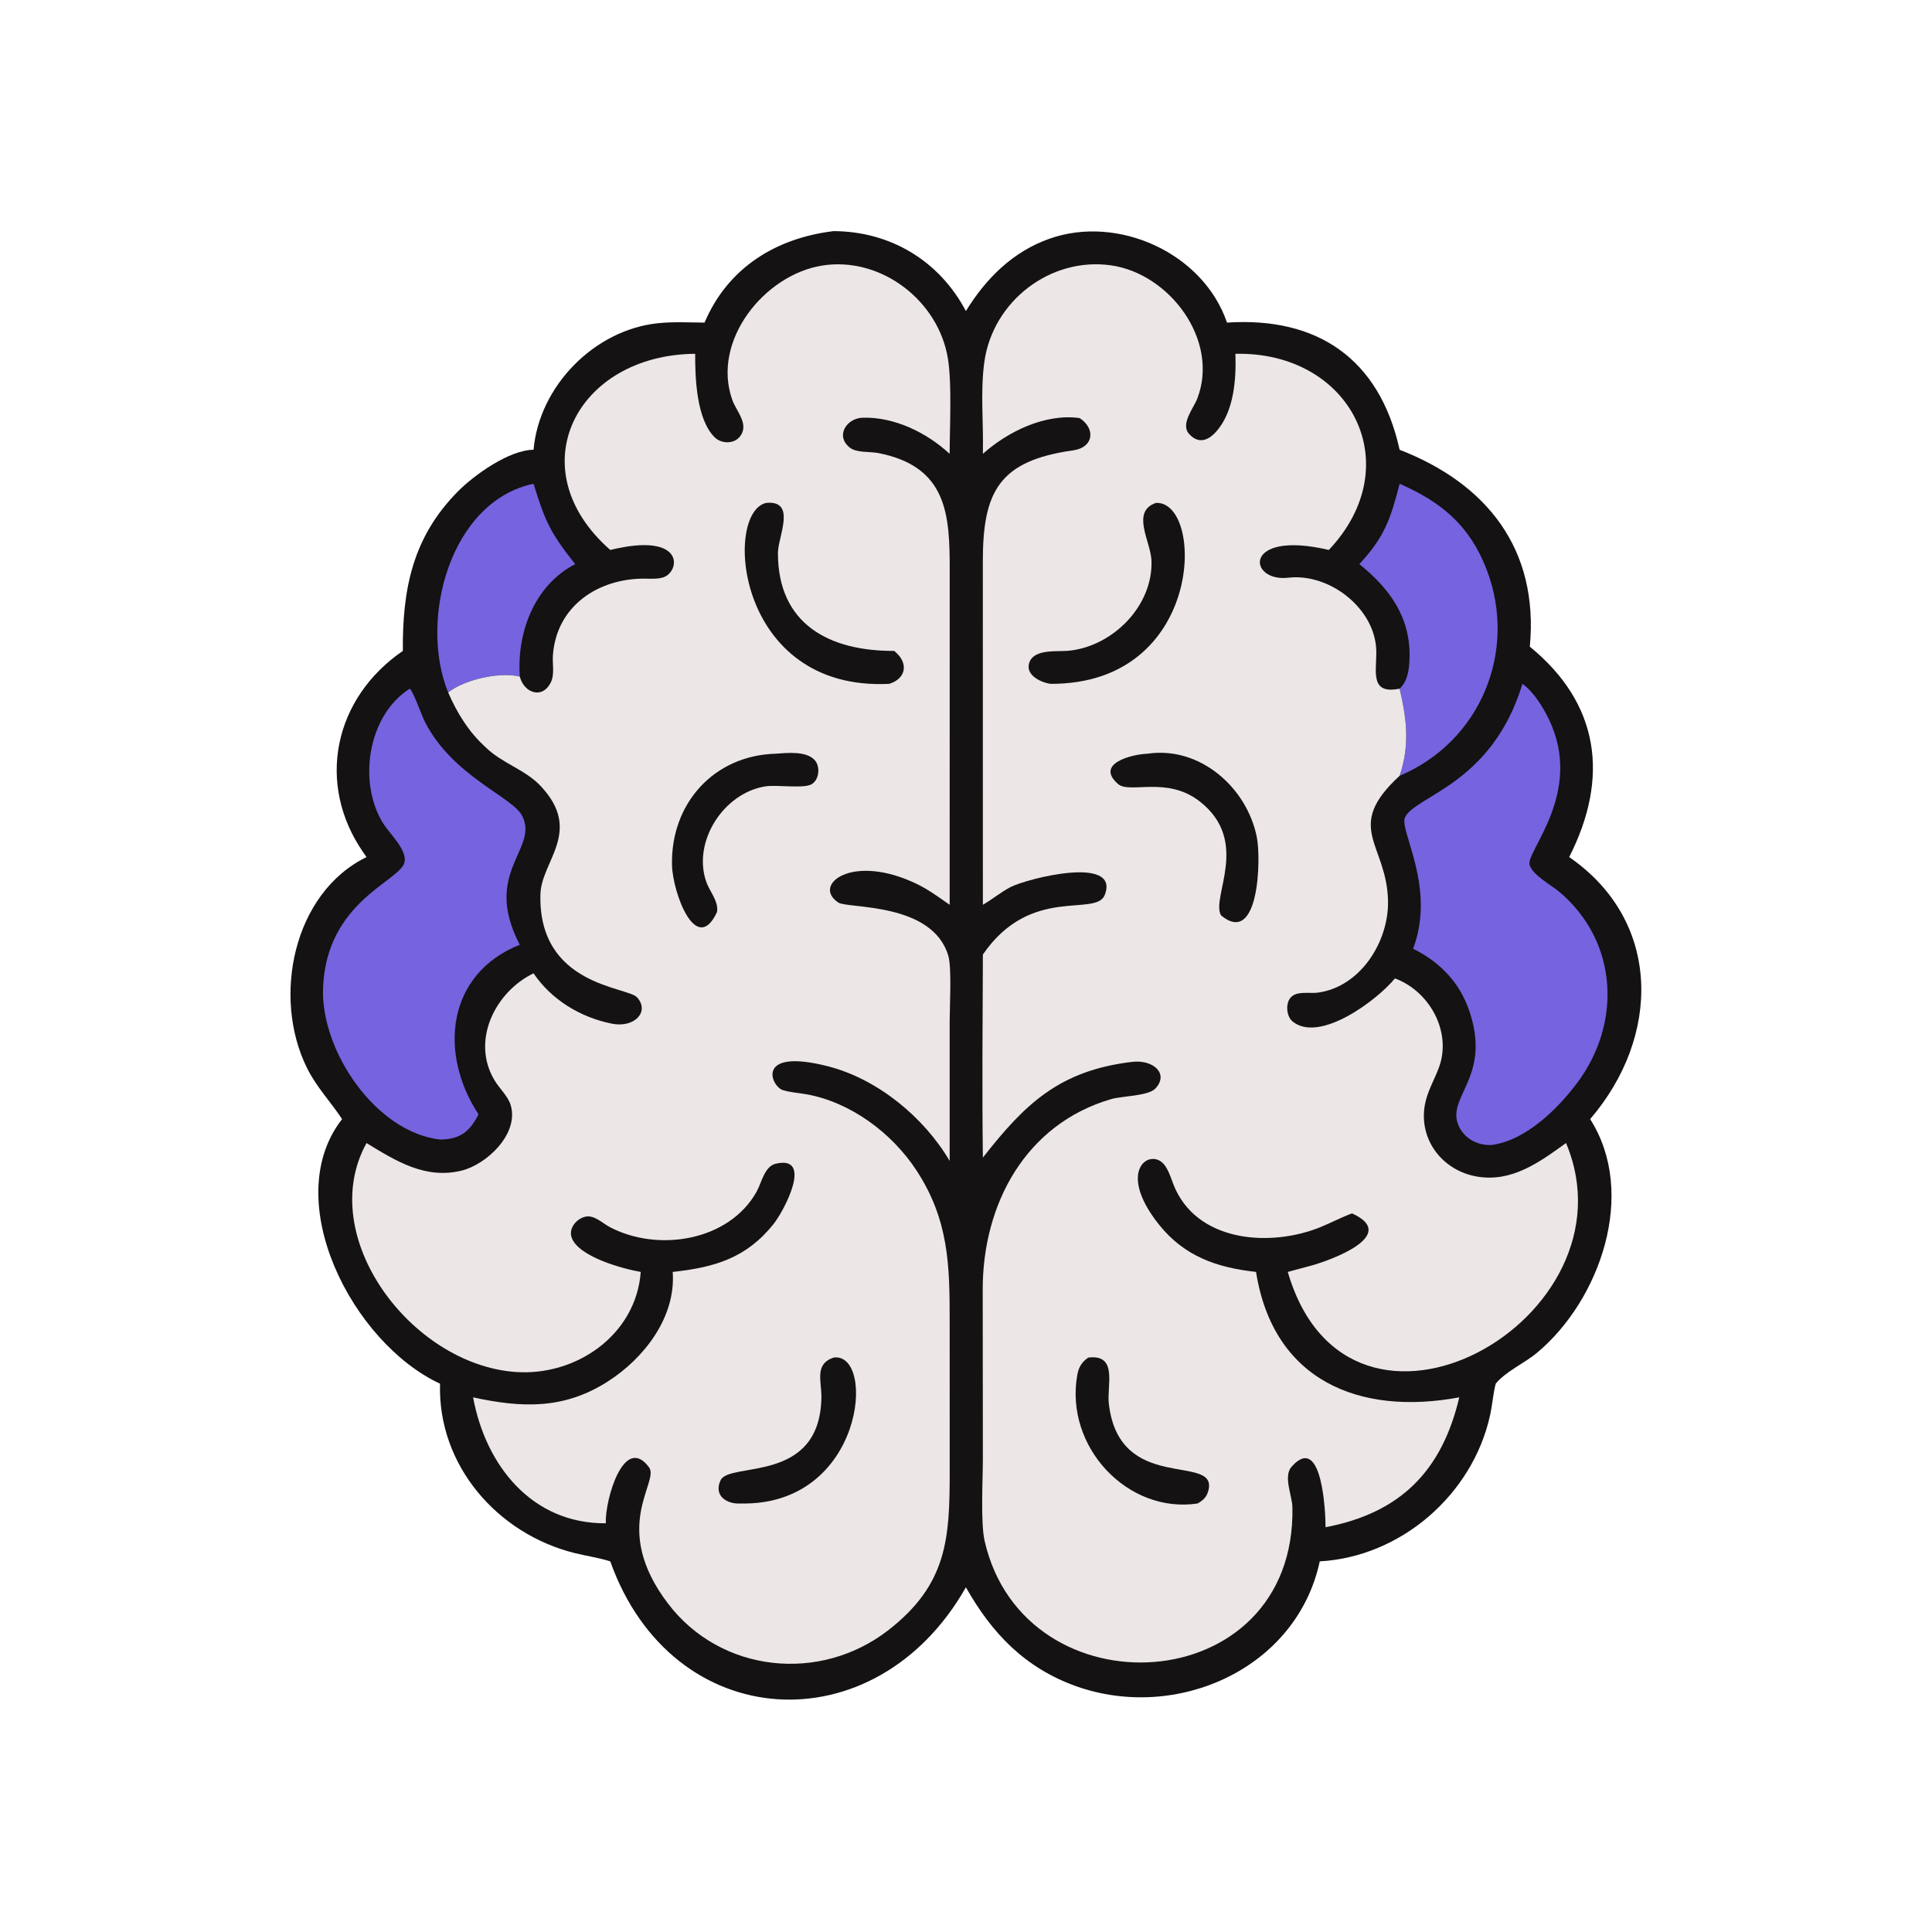
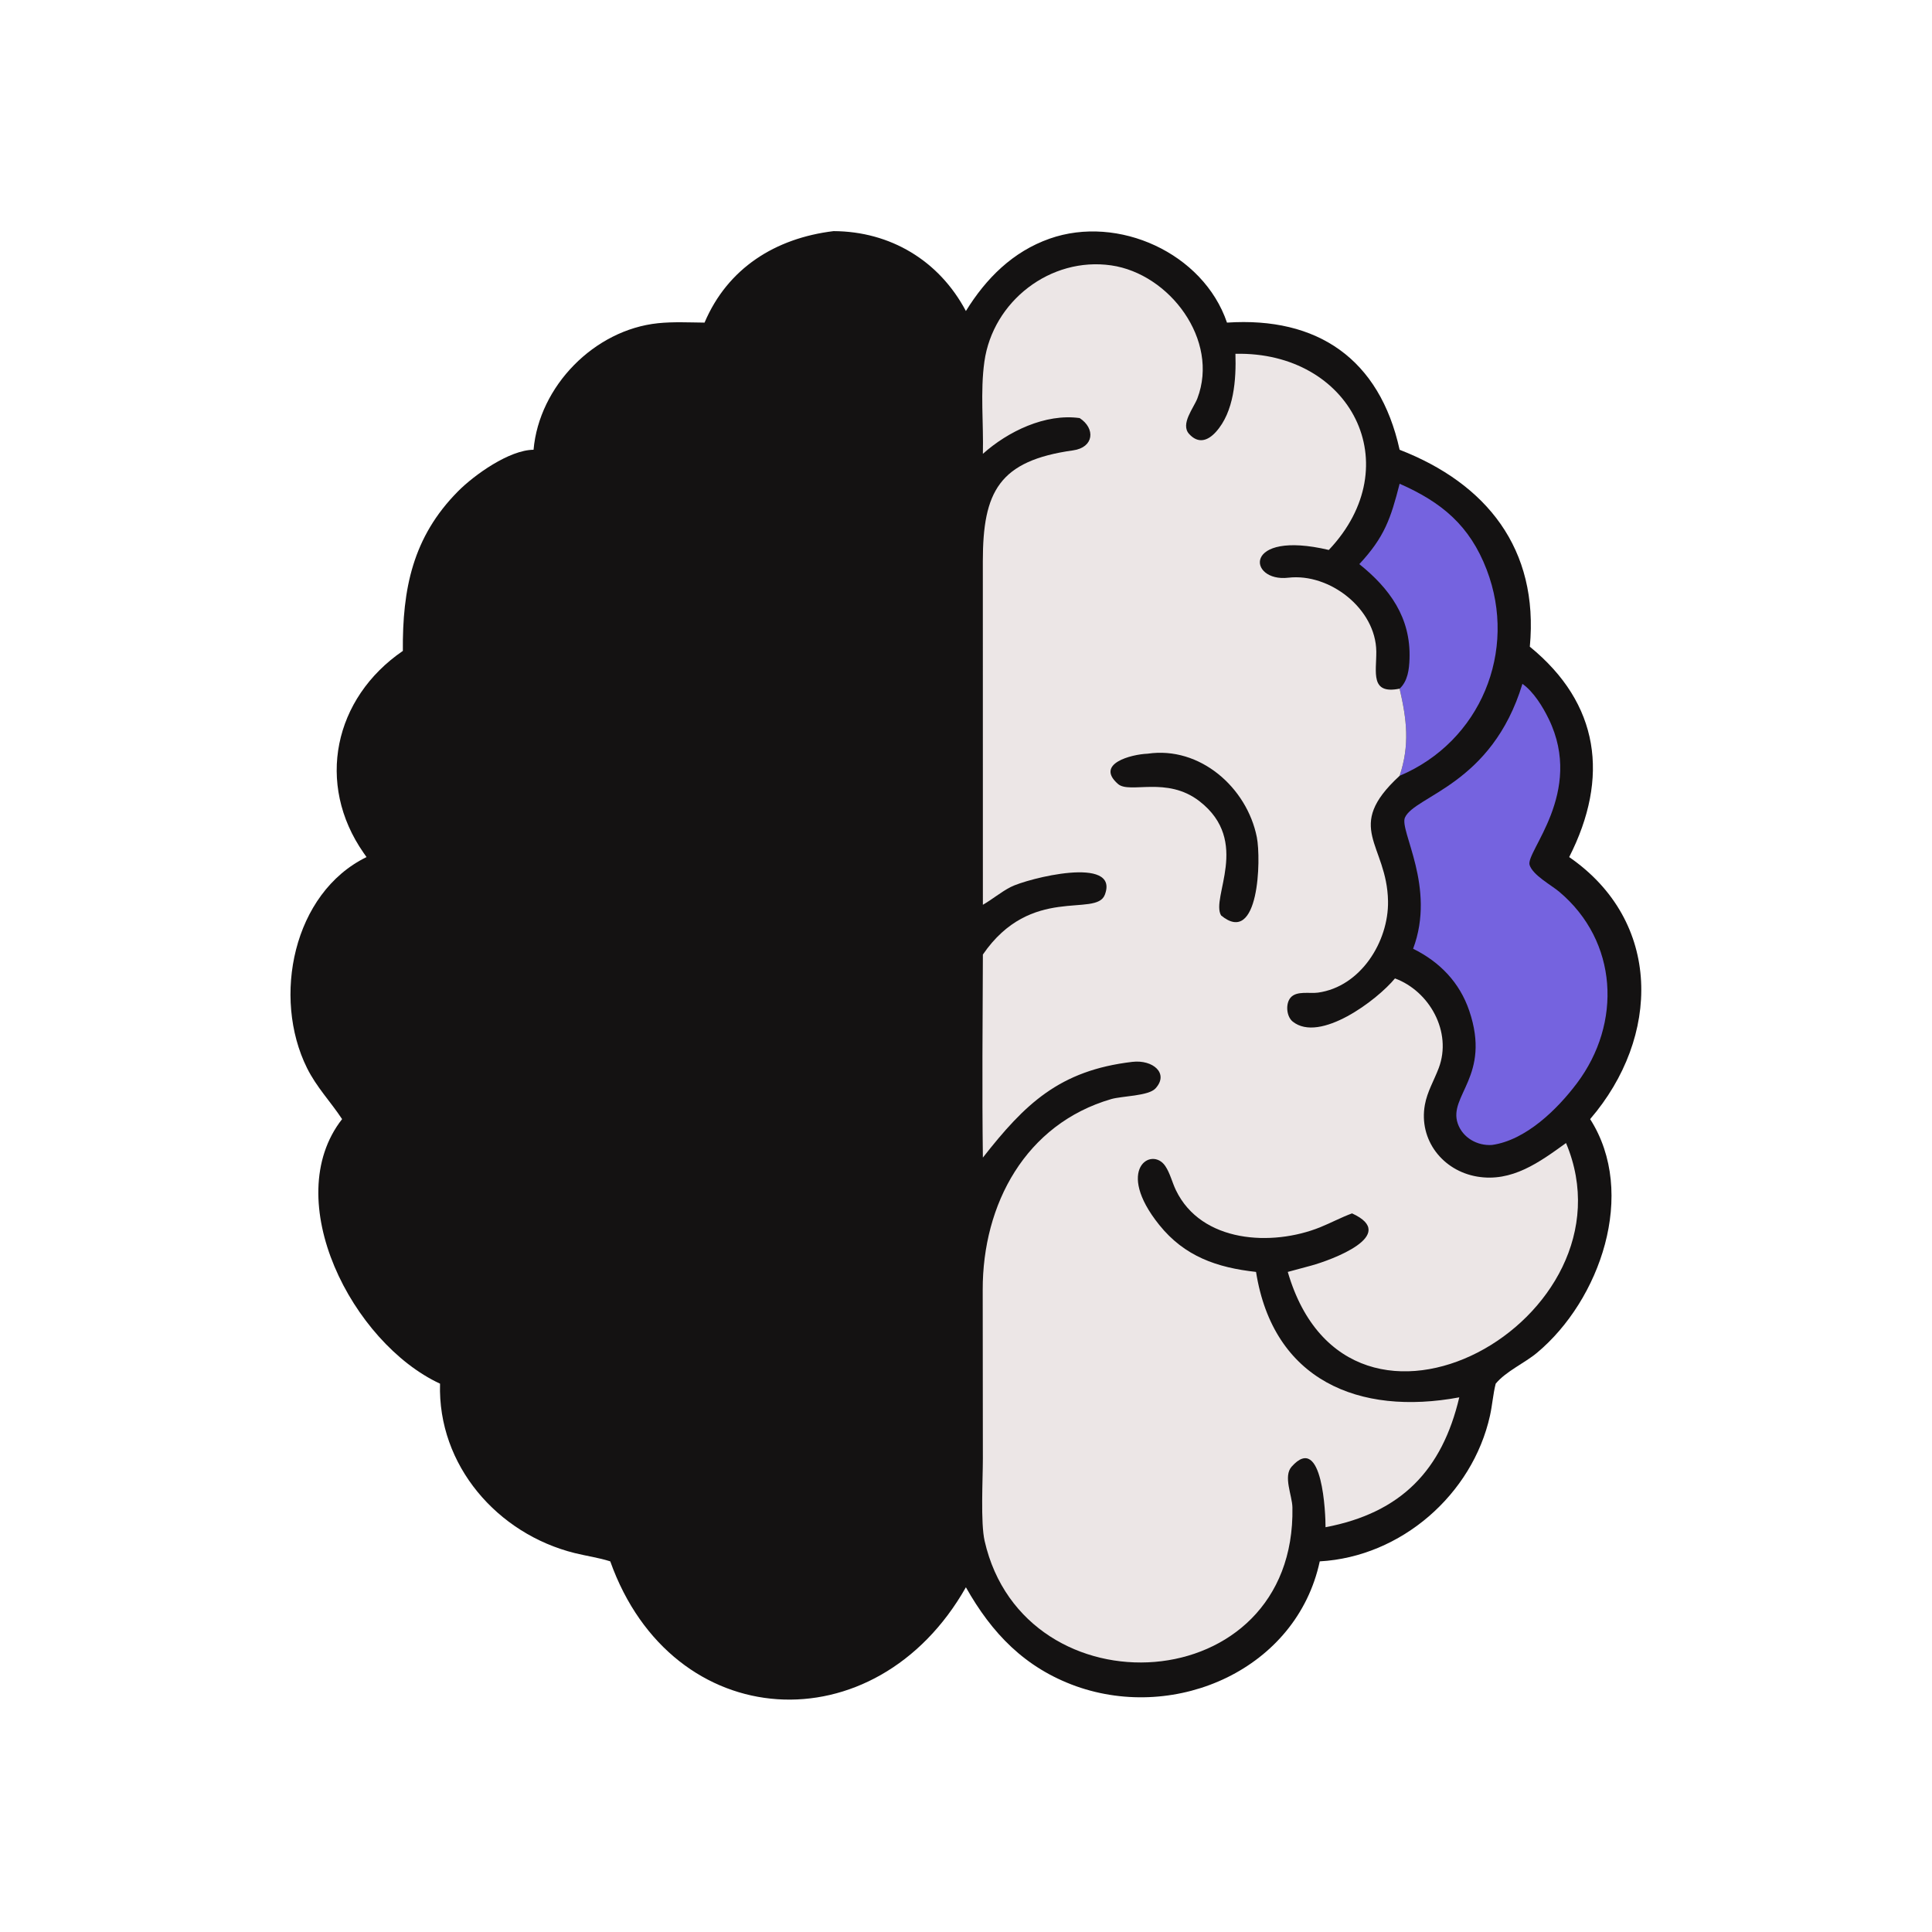
<svg xmlns="http://www.w3.org/2000/svg" width="1024" height="1024">
  <path fill="#141212" transform="scale(2 2)" d="M255.972 82.424C261.325 73.756 268.407 66.681 278.174 63.243C296.301 56.863 318.877 67.032 325.165 85.494C349.102 83.908 365.595 95.048 370.915 119.192C393.906 128.122 407.854 145.411 405.419 171.38C423.906 186.455 426.572 206.055 415.851 227.134C440.566 244.2 440.095 274.839 421.403 296.575C433.977 316.264 424.001 344.575 407.345 358.482C404.009 361.267 399.115 363.382 396.376 366.688C395.673 369.452 395.482 372.368 394.861 375.164C390.216 396.08 371.282 412.58 349.75 413.778C343.643 442.218 311.907 456.347 285.186 446.869C271.556 441.969 262.85 432.826 255.972 420.645C232.023 462.883 178.133 459.807 161.724 413.778C158.641 412.791 155.452 412.362 152.32 411.584C131.852 406.505 115.964 388.352 116.615 366.688C93.374 355.911 73.896 318.021 90.657 296.575C87.586 291.916 83.892 288.136 81.359 283.031C72.075 264.319 77.658 236.642 97.135 227.134L96.367 226.041C83.602 207.723 88.487 185.003 106.76 172.499C106.63 156.081 109.358 142.334 121.363 130.221C125.736 125.809 134.999 119.23 141.397 119.192C142.882 102.327 157.504 87.388 174.418 85.651C178.459 85.237 182.65 85.458 186.713 85.494C192.842 71.056 205.481 63.124 220.902 61.25C235.89 61.312 248.863 69.013 255.972 82.424Z" />
-   <path fill="#7563DF" transform="scale(2 2)" d="M118.768 183.514C110.924 164.209 119.292 132.842 141.397 128.196C144.424 138.141 145.93 141.316 152.429 149.5C141.618 155.081 136.942 167.601 137.749 179.305C132.419 177.987 123.147 180.062 118.768 183.514Z" />
  <path fill="#7563DF" transform="scale(2 2)" d="M370.915 128.196C382.083 133.114 389.503 139.278 393.988 150.973C402.246 172.508 392.354 196.558 370.915 205.591C373.632 197.453 372.82 190.728 370.915 182.504C373.085 180.485 373.443 177.376 373.538 174.558C373.907 163.651 368.253 155.933 360.234 149.5C366.909 142.321 368.548 137.453 370.915 128.196Z" />
-   <path fill="#7563DF" transform="scale(2 2)" d="M108.589 182.504C109.588 183.338 111.751 189.635 112.621 191.331C120.036 205.78 135.758 211.119 138.368 216.187C142.943 225.067 127.664 231.024 137.749 250.371C118.456 258.048 116.124 279.038 126.817 295.311C124.556 299.839 121.901 301.965 116.615 301.99C99.578 300.05 85.03 278.523 85.607 261.938C86.414 238.755 106.157 233.514 107.21 228.468C107.89 225.211 103.258 220.927 101.589 218.282C94.76 207.467 97.394 189.59 108.589 182.504Z" />
  <path fill="#7563DF" transform="scale(2 2)" d="M403.458 181.225C406.419 183.311 408.869 187.319 410.428 190.528C419.908 210.037 404.212 225.765 405.361 229.245C406.264 231.978 411.078 234.529 413.219 236.332C428.807 249.452 429.88 271.135 417.907 287.066C412.709 293.982 404.351 302.18 395.385 303.429C391.51 303.689 387.641 301.54 386.324 297.76C383.737 290.338 395.237 285.166 389.37 267.872C386.823 260.364 381.552 254.902 374.487 251.43C380.63 235.105 370.776 220.113 372.328 216.661C374.943 210.842 395.351 207.974 403.458 181.225Z" />
  <path fill="#ECE6E6" transform="scale(2 2)" d="M260.473 120.27C260.677 112.249 259.756 103.786 260.873 95.843C263.13 79.794 278.412 68.004 294.498 70.329C309.969 72.565 323.192 90.15 317.318 105.573C316.349 108.118 312.75 112.373 315.125 114.999C317.496 117.62 320.023 116.904 322.234 114.457C327.048 109.126 327.617 100.546 327.403 93.761C357.97 93.099 373.464 123.214 352.15 145.744C329.115 140.312 330.67 154.356 341.415 153.098C352.347 151.819 364.616 161.334 364.733 172.656C364.789 178.104 363.027 184.102 370.915 182.504C372.82 190.728 373.632 197.453 370.915 205.591C355.914 219.391 367.576 223.572 367.841 238.809C368.027 249.516 360.593 261.488 349.284 263.056C347.089 263.36 343.62 262.513 342.02 264.379C340.624 266.007 340.913 269.396 342.588 270.734C349.781 276.481 364.972 265.025 369.681 259.29C378.852 262.674 384.869 273.488 381.291 283.017C380.052 286.315 378.23 289.29 377.602 292.805C375.944 302.083 382.309 310.256 391.46 311.807C400.674 313.368 407.982 307.99 415.014 302.916C434.613 349.49 357.563 392.983 341.273 337.073L347.547 335.38C352.608 333.993 370.98 327.343 358.303 321.558C355.404 322.623 352.693 324.092 349.835 325.243C337.077 330.379 318.366 329.368 311.63 315.414C310.634 313.349 310.086 310.905 308.81 309.01C305.248 303.716 295.342 309.82 307.199 324.596C313.923 332.975 322.517 335.933 332.864 337.073C337.416 365.778 360.1 375.255 386.724 370.311C382.187 389.543 371.401 400.898 351.282 404.731C351.301 401.528 350.534 379.465 342.309 388.666C340.006 391.242 342.443 396.301 342.504 399.475C343.48 450.66 271.441 454.516 260.935 408.364C259.837 403.538 260.466 392.107 260.469 386.557L260.429 341.869C260.367 319.053 271.84 297.865 294.488 291.269C297.339 290.439 304.357 290.466 306.21 288.451C309.88 284.462 305.523 280.766 300.084 281.405C280.719 283.678 271.581 292.604 260.473 306.775C260.238 288.856 260.405 270.884 260.473 252.961C273.232 234.378 290.468 243.211 292.789 237.128C296.821 226.563 272.209 232.825 267.836 235.073C265.255 236.4 262.999 238.324 260.473 239.777L260.461 148.735C260.465 130.3 264.732 122.101 284.375 119.353C289.92 118.578 290.362 113.564 286.119 110.795C277.025 109.528 267.098 114.34 260.473 120.27Z" />
-   <path fill="#141212" transform="scale(2 2)" d="M288.41 359.771C296.314 358.806 293.305 367.137 293.847 371.95C296.559 396.03 322.641 385.015 320.267 394.886C319.833 396.692 318.934 397.538 317.37 398.44C298.823 401.224 282.088 383.396 285.496 364.356C285.864 362.302 286.692 360.936 288.41 359.771Z" />
  <path fill="#141212" transform="scale(2 2)" d="M304.139 199.737C317.997 197.696 330.455 208.713 333.071 221.858C334.228 227.671 333.669 250.912 323.609 242.607C320.752 237.909 331.602 222.988 317.881 212.338C309.208 205.606 299.367 210.453 296.287 207.766C290.141 202.404 299.783 199.91 304.139 199.737Z" />
-   <path fill="#141212" transform="scale(2 2)" d="M306.363 133.272C319.323 132.783 319.187 181.373 278.418 181.225C275.706 180.853 271.421 178.749 272.876 175.336C274.306 171.982 280.075 172.73 283.007 172.472C294.822 171.429 305.676 160.536 305.147 148.453C304.93 143.484 299.635 135.519 306.363 133.272Z" />
-   <path fill="#ECE6E6" transform="scale(2 2)" d="M184.226 93.761C184.207 100.13 184.557 111.125 189.41 115.904C191.151 117.618 194.459 117.72 196.065 115.721C198.669 112.481 195.136 109.001 194.062 105.978C188.495 90.313 202.566 72.827 217.861 70.379C233.499 67.876 248.862 79.757 251.242 95.252C252.287 102.049 251.679 113.102 251.668 120.27C245.566 114.653 237.114 110.476 228.632 110.694C224.453 110.802 221.284 115.398 225.134 118.564C226.958 120.064 230.455 119.619 232.707 120.055C251.111 123.618 251.698 136.491 251.684 151.155L251.668 239.777C248.925 237.876 246.206 235.847 243.202 234.373C225.795 225.835 215.019 234.583 222.208 239.204C224.739 240.831 247.187 239.056 251.328 253.352C252.248 256.526 251.672 266.819 251.672 270.686L251.668 307.653C244.883 296.116 232.603 285.966 219.489 282.597C200.019 277.594 204.288 287.894 207.464 288.891C209.413 289.504 211.656 289.63 213.673 289.987C225.411 292.066 236.377 300.264 242.82 310.088C251.435 323.224 251.691 335.193 251.673 350.238L251.679 390.276C251.678 407.761 250.996 419.907 235.429 432.003C217.343 446.058 191.046 443.349 177.066 425.008C161.563 404.667 174.867 392.748 172.007 388.868C165.372 379.867 160.296 397.496 160.543 403.689C140.927 403.826 128.669 388.303 125.379 370.311C138.281 373.129 149.413 373.555 161.049 366.126C170.706 359.96 179.162 349.037 178.273 337.073C189.287 335.874 197.72 333.465 204.972 324.416C207.776 320.917 215.657 306.034 205.574 308.398C202.597 309.097 201.831 313.421 200.552 315.732C193.22 328.97 174.26 331.911 161.545 325.156C159.607 324.127 157.439 321.87 155.056 322.45C152.786 323.003 150.675 325.469 151.469 327.885C153.163 333.048 165.067 336.255 169.803 337.073C168.571 353.754 152.708 364.753 136.613 363.589C108.882 361.583 83.492 327.594 97.135 302.916C104.959 307.714 112.732 312.56 122.296 310.232C128.933 308.617 137.539 300.555 135.366 292.965C134.667 290.523 132.441 288.552 131.128 286.408C124.695 275.898 131.203 262.858 141.397 257.937C146.168 264.992 153.864 269.623 162.148 271.282C168.119 272.478 172.237 268.144 168.856 264.335C166.278 261.429 142.584 261.315 143.216 236.985C143.445 228.149 154.603 220.311 143.258 208.281C139.114 203.887 132.945 202.26 128.667 197.996C124.261 194.039 121.105 188.914 118.768 183.514C123.147 180.062 132.419 177.987 137.749 179.305L137.749 179.305C138.895 183.709 143.832 185.426 146.041 180.688C146.999 178.633 146.36 175.882 146.525 173.646C147.487 160.536 158.548 153.331 170.683 153.345C172.324 153.347 174.175 153.509 175.749 153.012C180.274 151.582 181.802 140.827 161.724 145.744C137.226 124.239 152.669 94.025 184.226 93.761Z" />
  <path fill="#141212" transform="scale(2 2)" d="M220.902 359.771C232.258 358.171 229.114 399.151 196.268 398.44C192.707 398.667 189.033 396.461 190.957 392.29C193.266 387.286 217.218 393.375 217.679 370.482C217.77 365.979 215.737 361.563 220.902 359.771Z" />
  <path fill="#141212" transform="scale(2 2)" d="M205.691 199.737C208.675 199.511 213.814 198.983 215.969 201.507C217.447 203.237 217.089 206.791 214.978 207.882C212.739 209.039 205.899 207.914 202.827 208.397C191.79 210.133 183.441 223.015 187.167 233.699C188.066 236.276 190.5 238.85 190.011 241.715C184.473 253.506 178.269 236.513 178.091 229.326C177.685 212.951 189.206 200.132 205.691 199.737Z" />
  <path fill="#141212" transform="scale(2 2)" d="M203.076 133.272C211.193 132.54 206.165 142.244 206.161 146.551C206.146 165.469 219.832 172.57 236.959 172.499C240.806 175.548 240.3 179.761 235.665 181.225C194.95 183.275 191.638 135.731 203.076 133.272Z" />
</svg>